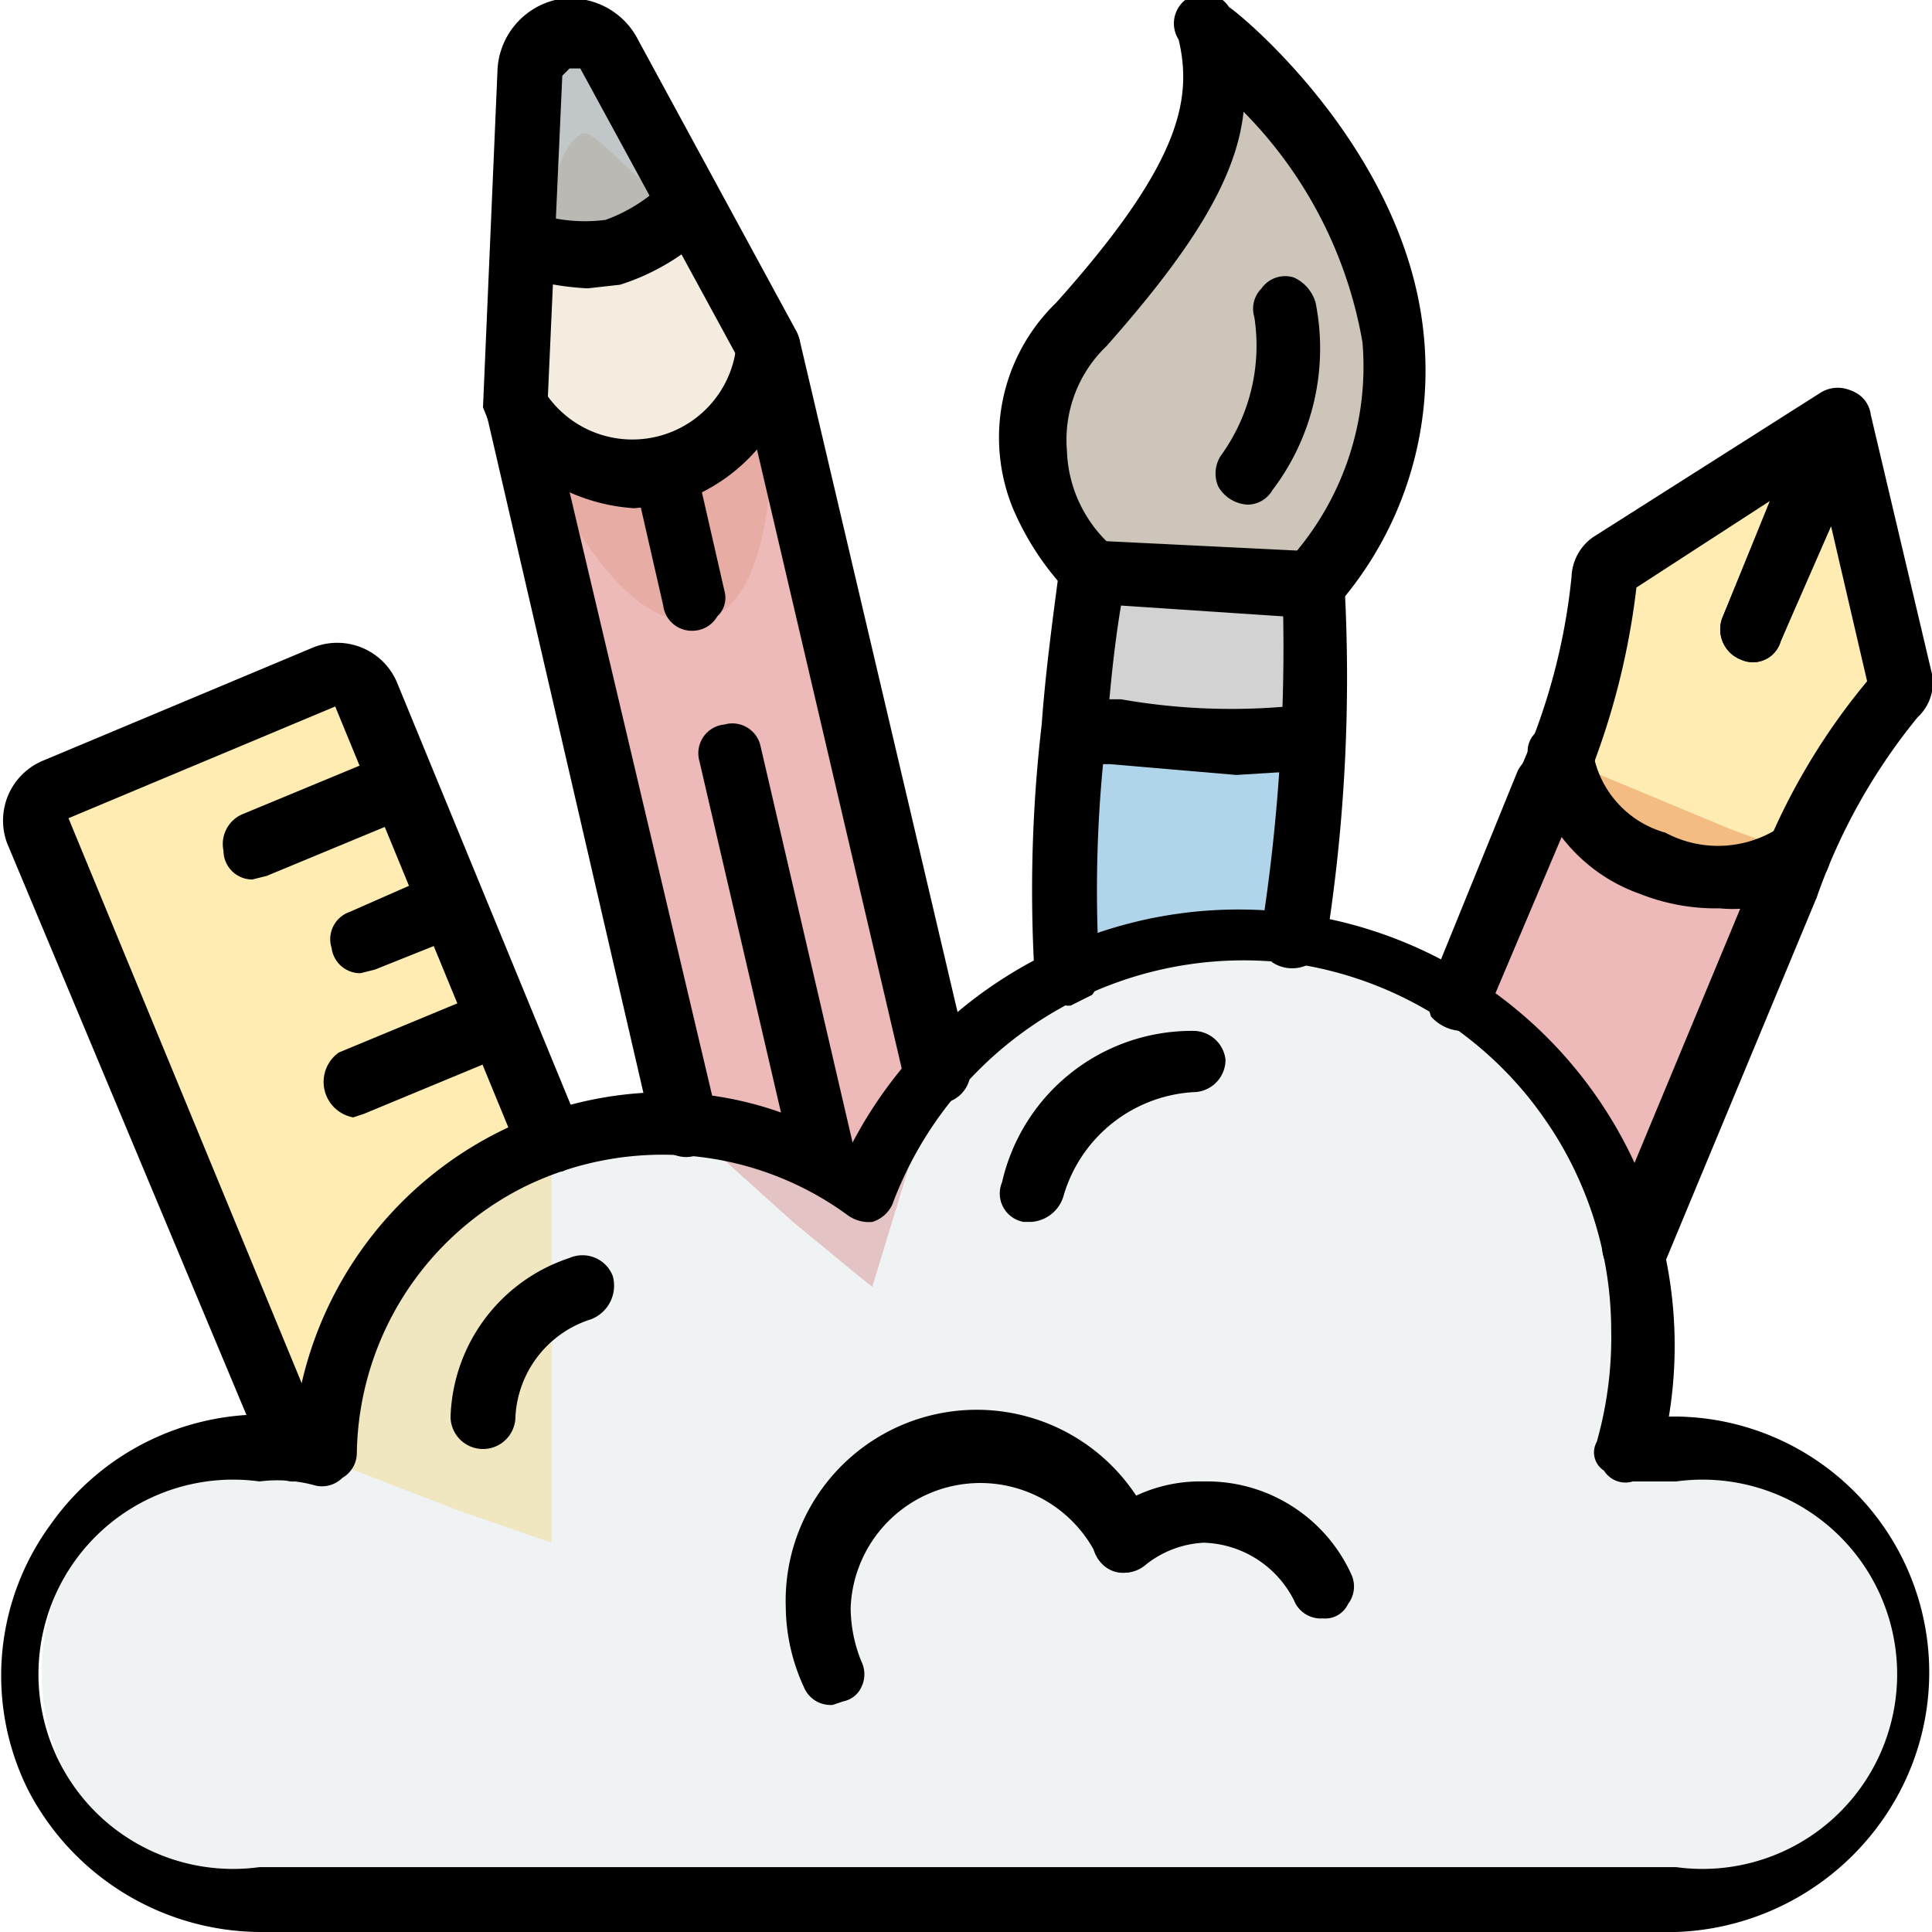
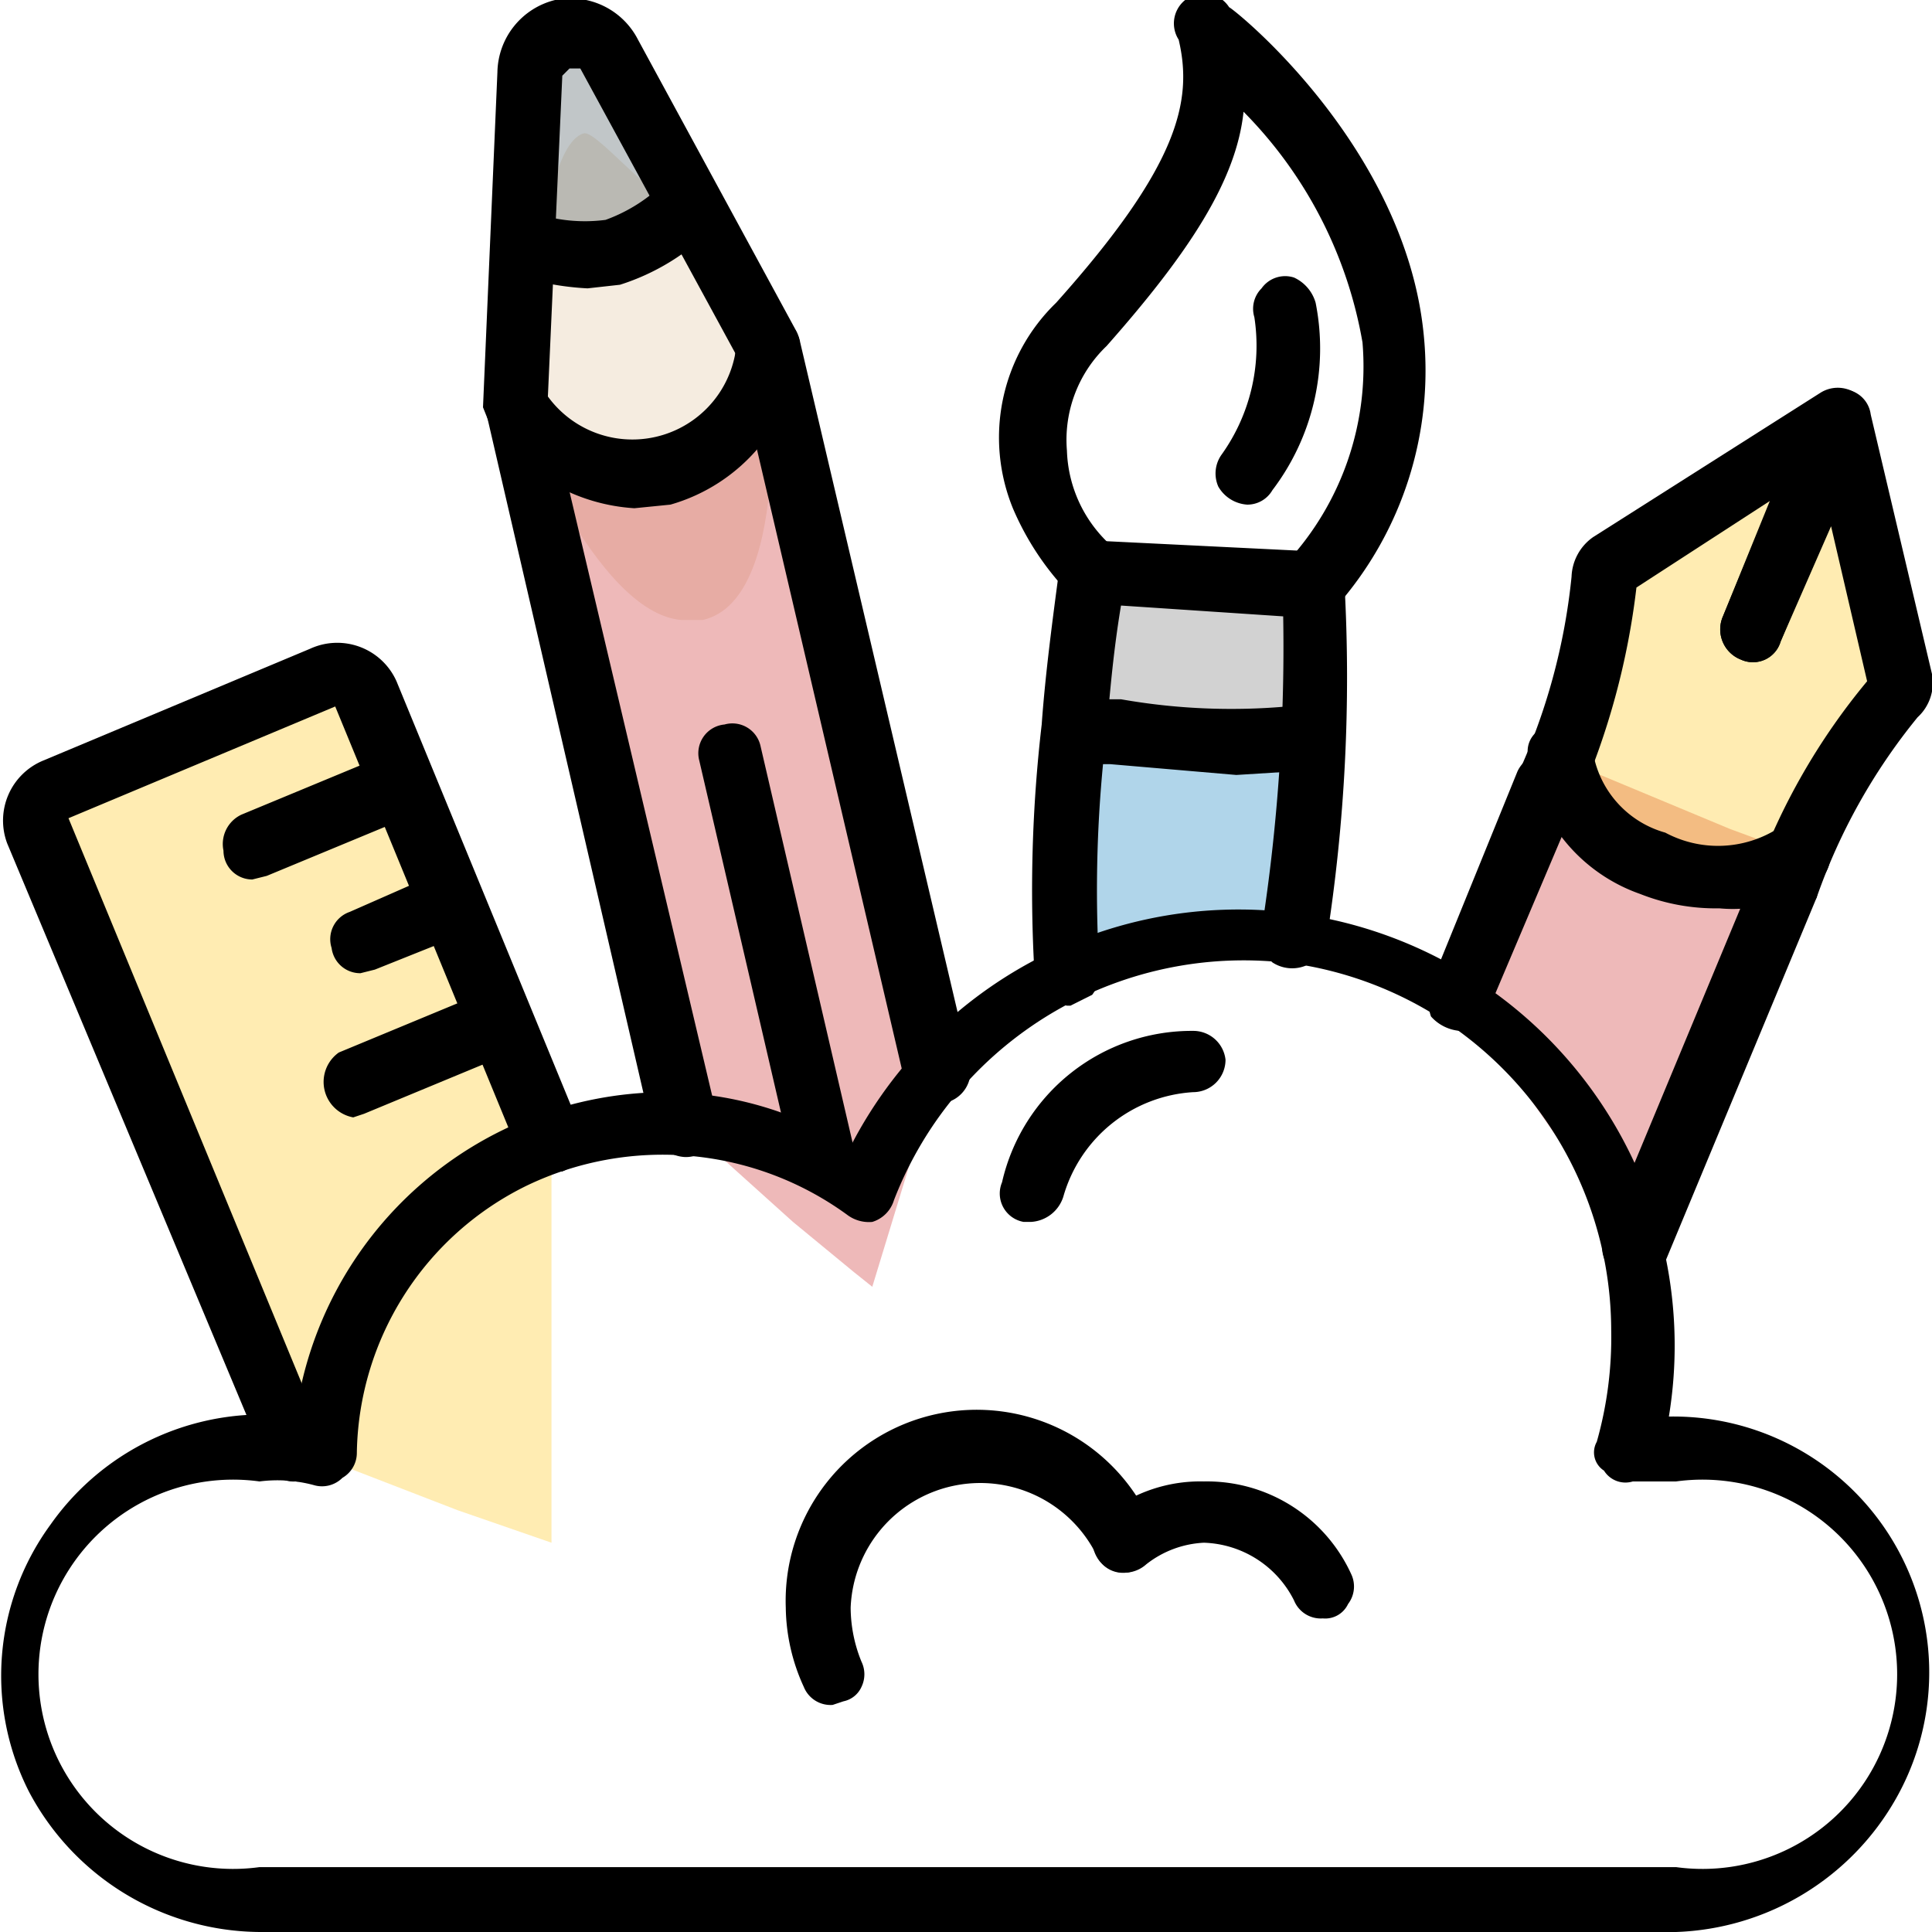
<svg xmlns="http://www.w3.org/2000/svg" id="Capa_1" data-name="Capa 1" viewBox="0 0 53.6 53.6">
  <defs>
    <style>.cls-1{fill:#c81e1e;}.cls-1,.cls-2,.cls-3,.cls-4,.cls-5,.cls-6,.cls-7,.cls-8{opacity:0.31;}.cls-2{fill:#0377bc;}.cls-3{fill:#dfc49c;}.cls-4{fill:#fec108;}.cls-5{fill:#cfd8dc;}.cls-6{fill:#37474f;}.cls-7{fill:#707070;}.cls-8{fill:#624421;}</style>
  </defs>
  <g id="Page-1">
    <g id="_035---Creative-Thinking" data-name="035---Creative-Thinking">
      <path id="Shape" class="cls-1" d="M267.2,252.3c-.1.3-.3.5-.4.8l-4.2,10.1-1.3-1.9-3.5-5,2.4-5.9.3-.8,4.8,2Z" transform="translate(-217.3 -228.6)" />
      <path id="Shape-2" data-name="Shape" class="cls-2" d="M253.7,249.2c-.1,1.8-.3,3.6-.5,5.4l-6.3,1v-.3a45.2,45.2,0,0,1,.2-6.4h0Z" transform="translate(-217.3 -228.6)" />
      <path id="Shape-3" data-name="Shape" class="cls-3" d="M236.8,245.8h-.6c-2.4-.2-4.6-5.9-4.6-5.9l.2-4.6c.4.2.6-.6.8-1.4s.5-1.5.9-1.6,2.4,2.5,2.9,1.9l2.2,4.1S239.4,245.2,236.8,245.8Z" transform="translate(-217.3 -228.6)" />
      <path id="Shape-4" data-name="Shape" class="cls-1" d="M243.3,258.4l-1.8,5.9-.5-.4-1.7-1.4-3-2.7-4.2-18-.5-1.9a4.5,4.5,0,0,0,2,1.6,3,3,0,0,0,2.1.2,2.5,2.5,0,0,0,.9-.4,4.2,4.2,0,0,0,2-3Z" transform="translate(-217.3 -228.6)" />
      <path id="Shape-5" data-name="Shape" class="cls-4" d="M232.6,260.3v11.1l-2.6-.9-4.4-1.7-7.1-17.2a1.3,1.3,0,0,1-.1-.6.8.8,0,0,1,.5-.5l5.4-2.2,2.1-.9a.8.8,0,0,1,1.1.5l.7,1.6.4.9.3.8.7,1.6.3.9.4.8.6,1.6.4.9.3.8,1.1,2.5Z" transform="translate(-217.3 -228.6)" />
-       <path id="Shape-6" data-name="Shape" class="cls-5" d="M270,275a5.9,5.9,0,0,1-1.8,4.4,6.1,6.1,0,0,1-4.4,1.9H224.5a6.3,6.3,0,0,1-1.3-12.4h1.3l1.8.2a9.4,9.4,0,0,1,8-9.1h1.4a9.8,9.8,0,0,1,3.4.7,9.4,9.4,0,0,1,2.2,1.2,11,11,0,0,1,9.1-7.1h1.3a11.1,11.1,0,0,1,10.7,14.4h1.4a6,6,0,0,1,4.4,1.8A6.2,6.2,0,0,1,270,275Z" transform="translate(-217.3 -228.6)" />
      <path id="Shape-7" data-name="Shape" class="cls-6" d="M236.4,234.2a3.8,3.8,0,0,1-2.1,1.4,5.4,5.4,0,0,1-2.5-.3l.2-4.7a1.2,1.2,0,0,1,.9-1.1h.2a1.1,1.1,0,0,1,1.1.6Z" transform="translate(-217.3 -228.6)" />
      <path id="Shape-8" data-name="Shape" class="cls-7" d="M253.7,249.2a9.6,9.6,0,0,1-2.4,0c-1.5,0-2.9-.3-4.2-.4s.3-2.8.5-4.2v-.2l6.1.4A32.3,32.3,0,0,1,253.7,249.2Z" transform="translate(-217.3 -228.6)" />
-       <path id="Shape-9" data-name="Shape" class="cls-8" d="M253.7,244.8h-2.6l-3.5-.3s-3.6-3.2-.3-6.8,3.1-3.9,3.5-5.4a4.1,4.1,0,0,0,.2-1.6.5.5,0,0,1,.3-.4c.1-.1.3,0,.5.1C254,232.5,258.9,238.5,253.7,244.8Z" transform="translate(-217.3 -228.6)" />
      <path id="Shape-10" data-name="Shape" class="cls-4" d="M270,247.4c0,.2,0,.3-.1.4a15,15,0,0,0-2.7,4.5l-1.1.5a4.5,4.5,0,0,1-2.3,0l-.6-.2h0a4,4,0,0,1-2.7-3,15.3,15.3,0,0,0,1.3-5.1.5.5,0,0,1,.2-.4l4.3-2.6.7-.5,1.3-.8.4,1.5Z" transform="translate(-217.3 -228.6)" />
      <path id="Shape-11" data-name="Shape" d="M263.8,282.2H224.5a7.3,7.3,0,0,1-6.4-3.9,7.1,7.1,0,0,1,.6-7.4,7.2,7.2,0,0,1,6.8-3,10.4,10.4,0,0,1,10.2-9,9.8,9.8,0,0,1,5.2,1.5,12.1,12.1,0,0,1,22.7,7.5,7.1,7.1,0,0,1,6.3,10.6A7.3,7.3,0,0,1,263.8,282.2Zm-39.3-12.5a5.4,5.4,0,1,0,0,10.7h39.3a5.4,5.4,0,1,0,0-10.7h-1.2a.7.7,0,0,1-.8-.3.6.6,0,0,1-.2-.8,10.6,10.6,0,0,0,.4-3.1,10.3,10.3,0,0,0-8.4-10.1,10.4,10.4,0,0,0-11.5,6.5.9.9,0,0,1-.6.6,1,1,0,0,1-.7-.2,8.7,8.7,0,0,0-8.9-.8,8.4,8.4,0,0,0-4.7,7.4.8.8,0,0,1-.4.7.8.8,0,0,1-.8.2A3.9,3.9,0,0,0,224.5,269.7Z" transform="translate(-217.3 -228.6)" />
      <path id="Shape-12" data-name="Shape" d="M225.5,269.7a.8.8,0,0,1-.8-.5L217.5,252a1.8,1.8,0,0,1,1-2.3l7.4-3.1a1.8,1.8,0,0,1,2.4.9l5.1,12.4a.9.9,0,0,1-.5,1.2h-.6a1.2,1.2,0,0,1-.5-.5h-.1l-5.1-12.4-7.4,3.1,7.1,17.2a.8.8,0,0,1-.1.8.7.7,0,0,1-.7.4Z" transform="translate(-217.3 -228.6)" />
      <path id="Shape-13" data-name="Shape" d="M224.3,253a.8.8,0,0,1-.8-.8.9.9,0,0,1,.5-1l4.1-1.7a1,1,0,0,1,1.2.5.9.9,0,0,1-.5,1.2l-4.1,1.7Z" transform="translate(-217.3 -228.6)" />
      <path id="Shape-14" data-name="Shape" d="M227.3,255.6a.8.8,0,0,1-.8-.7.8.8,0,0,1,.5-1l2.5-1.1a.9.9,0,0,1,1.1.5.9.9,0,0,1-.4,1.2l-2.5,1Z" transform="translate(-217.3 -228.6)" />
      <path id="Shape-15" data-name="Shape" d="M227.1,259.6a1,1,0,0,1-.4-1.8l4.1-1.7a1,1,0,0,1,1.2.5.9.9,0,0,1-.5,1.2l-4.1,1.7Z" transform="translate(-217.3 -228.6)" />
      <path id="Shape-16" data-name="Shape" d="M236.3,260.7a1,1,0,0,1-.9-.7l-4.6-19.9a1,1,0,0,1,.6-1.1.9.9,0,0,1,1.1.7l4.7,19.9a1.1,1.1,0,0,1-.2.8A.9.9,0,0,1,236.3,260.7Z" transform="translate(-217.3 -228.6)" />
      <path id="Shape-17" data-name="Shape" d="M243.3,259.2a.9.9,0,0,1-.9-.6l-4.7-20.1a1.4,1.4,0,0,1,.3-.9.9.9,0,0,1,.9-.2.9.9,0,0,1,.6.7l4.7,20a.9.9,0,0,1-.7,1.1Z" transform="translate(-217.3 -228.6)" />
      <path id="Shape-18" data-name="Shape" d="M234.9,242.7a5.2,5.2,0,0,1-4-2.3l-.2-.5.4-9.3a2.1,2.1,0,0,1,1.6-2,2.1,2.1,0,0,1,2.3,1.1l4.4,8.1a1.1,1.1,0,0,1,.1.5,5,5,0,0,1-3.6,4.3Zm-2.4-3.1a2.9,2.9,0,0,0,5.2-1.2l-4.3-7.9h-.3l-.2.2Z" transform="translate(-217.3 -228.6)" />
      <path id="Shape-19" data-name="Shape" d="M265,253.8a5.7,5.7,0,0,1-2.2-.4,4.7,4.7,0,0,1-3.1-3.8.7.7,0,0,1,.4-.8.9.9,0,0,1,.9-.1,1.4,1.4,0,0,1,.5.8,2.8,2.8,0,0,0,2,2.2,3.1,3.1,0,0,0,3.1-.1.8.8,0,0,1,1.2.1.9.9,0,0,1,0,1.3A4,4,0,0,1,265,253.8Z" transform="translate(-217.3 -228.6)" />
      <path id="Shape-20" data-name="Shape" d="M233.6,236.6a7.8,7.8,0,0,1-2.1-.4.9.9,0,0,1-.5-1.2.8.8,0,0,1,1.1-.5,4.4,4.4,0,0,0,2,.2,4.5,4.5,0,0,0,1.7-1.1.9.9,0,0,1,1.2,0,.9.9,0,0,1,.1,1.3,6.3,6.3,0,0,1-2.6,1.6Z" transform="translate(-217.3 -228.6)" />
      <path id="Shape-21" data-name="Shape" d="M240.2,261.6a1,1,0,0,1-.9-.7l-2.6-11.2a.8.8,0,0,1,.7-1,.8.8,0,0,1,1,.6l2.6,11.2a.9.9,0,0,1-.1.7A.9.9,0,0,1,240.2,261.6Z" transform="translate(-217.3 -228.6)" />
-       <path id="Shape-22" data-name="Shape" d="M236.5,246.1a.8.8,0,0,1-.8-.7l-.8-3.5a.8.8,0,0,1,.6-1.1.9.9,0,0,1,1.1.7l.8,3.5a.7.7,0,0,1-.2.7A.8.8,0,0,1,236.5,246.1Z" transform="translate(-217.3 -228.6)" />
      <path id="Shape-23" data-name="Shape" d="M257.8,257.2a1.2,1.2,0,0,1-.8-.4,1.4,1.4,0,0,1,0-.9l2.4-5.9a.9.9,0,0,1,1.5-.2,1,1,0,0,1,.2.9l-2.5,5.9A.9.9,0,0,1,257.8,257.2Z" transform="translate(-217.3 -228.6)" />
      <path id="Shape-24" data-name="Shape" d="M262.6,264.1a.9.9,0,0,1-.8-1.2l4.2-10.1a1.1,1.1,0,0,1,.7-.6,1.1,1.1,0,0,1,.9.4,1.3,1.3,0,0,1,.1.9l-4.2,10.1A1.1,1.1,0,0,1,262.6,264.1Z" transform="translate(-217.3 -228.6)" />
      <path id="Shape-25" data-name="Shape" d="M266.8,254h-.3a.8.8,0,0,1-.5-.5.6.6,0,0,1,0-.6,18.1,18.1,0,0,1,3.1-5.4l-1-4.3-1.4,3.2a.8.8,0,0,1-1.1.5.9.9,0,0,1-.5-1.2l2.4-5.8a.9.9,0,0,1,.9-.5.8.8,0,0,1,.8.7l1.7,7.2a1.3,1.3,0,0,1-.4,1.2,16.5,16.5,0,0,0-2.8,5A1,1,0,0,1,266.8,254Z" transform="translate(-217.3 -228.6)" />
      <path id="Shape-26" data-name="Shape" d="M260.2,251.3h-.3l-.5-.5a.9.9,0,0,1,0-.7,17.3,17.3,0,0,0,1.5-5.5,1.4,1.4,0,0,1,.6-1.1l6.3-4a.9.9,0,0,1,1.1.1.8.8,0,0,1,.2,1l-2.4,5.8a.8.8,0,0,1-1.1.5.9.9,0,0,1-.5-1.2l1.3-3.2-3.7,2.4a20.7,20.7,0,0,1-1.6,5.9A1.1,1.1,0,0,1,260.2,251.3Z" transform="translate(-217.3 -228.6)" />
      <path id="Shape-27" data-name="Shape" d="M246.9,256.5a1.1,1.1,0,0,1-.9-.9,39.8,39.8,0,0,1,.2-6.9c.1-1.4.3-2.9.5-4.4a.8.8,0,0,1,1-.7l6.1.3a1,1,0,0,1,.8.9,47,47,0,0,1-.5,9.9,1.1,1.1,0,0,1-.6.7,1,1,0,0,1-.9-.1,1,1,0,0,1-.3-.9,50.9,50.9,0,0,0,.6-8.7l-4.5-.3c-.2,1.2-.3,2.3-.4,3.5a36.4,36.4,0,0,0-.2,6.6,1,1,0,0,1-.2.7l-.6.3Z" transform="translate(-217.3 -228.6)" />
      <path id="Shape-28" data-name="Shape" d="M253.7,245.7a.8.8,0,0,1-.8-.5.9.9,0,0,1,.1-1,8,8,0,0,0,2.1-6.1,12,12,0,0,0-3.3-6.4c-.2,1.9-1.5,3.9-3.8,6.5a3.6,3.6,0,0,0-1.1,2.9,3.7,3.7,0,0,0,1.3,2.7.8.8,0,0,1,.1,1.2.9.9,0,0,1-1.3.1,7.8,7.8,0,0,1-1.6-2.4,5.2,5.2,0,0,1,1.2-5.7c3.4-3.8,3.8-5.6,3.4-7.3a.8.8,0,0,1,1.4-.9c.2.1,4.9,3.9,5.4,9.1a9.9,9.9,0,0,1-2.4,7.5A1.1,1.1,0,0,1,253.7,245.7Z" transform="translate(-217.3 -228.6)" />
      <path id="Shape-29" data-name="Shape" d="M251.9,242.6a1,1,0,0,1-.8-.5.9.9,0,0,1,.1-.9,5.2,5.2,0,0,0,.9-3.8.8.8,0,0,1,.2-.8.8.8,0,0,1,.9-.3,1.1,1.1,0,0,1,.6.7,6.5,6.5,0,0,1-1.2,5.2A.8.8,0,0,1,251.9,242.6Z" transform="translate(-217.3 -228.6)" />
      <path id="Shape-30" data-name="Shape" d="M251.6,250.1l-3.5-.3h-.8a.9.9,0,0,1-.8-1,.8.8,0,0,1,1-.8h.9a17.6,17.6,0,0,0,4.6.2.9.9,0,0,1,.2,1.8Z" transform="translate(-217.3 -228.6)" />
      <path id="Shape-31" data-name="Shape" d="M240.4,275.9a.8.8,0,0,1-.8-.5,5.4,5.4,0,0,1-.5-2.2,5.3,5.3,0,0,1,10.2-2.2.8.8,0,0,1-.4,1.1.8.8,0,0,1-1.2-.4,3.6,3.6,0,0,0-6.8,1.5,4,4,0,0,0,.3,1.5.8.8,0,0,1,0,.7.7.7,0,0,1-.5.4Z" transform="translate(-217.3 -228.6)" />
      <path id="Shape-32" data-name="Shape" d="M254,273.5a.8.8,0,0,1-.8-.5,2.9,2.9,0,0,0-2.5-1.6,2.8,2.8,0,0,0-1.6.6.9.9,0,0,1-1.3-.1.9.9,0,0,1,.2-1.3,4.2,4.2,0,0,1,2.7-.9,4.4,4.4,0,0,1,4.1,2.6.8.8,0,0,1-.1.8A.7.7,0,0,1,254,273.5Z" transform="translate(-217.3 -228.6)" />
-       <path id="Shape-33" data-name="Shape" d="M230.7,268.8a.9.9,0,0,1-.9-.9,4.8,4.8,0,0,1,3.3-4.4.9.9,0,0,1,1.2.5,1,1,0,0,1-.6,1.2,3,3,0,0,0-2.1,2.7A.9.9,0,0,1,230.7,268.8Z" transform="translate(-217.3 -228.6)" />
      <path id="Shape-34" data-name="Shape" d="M245.9,262.5h-.2a.8.8,0,0,1-.6-1.1,5.4,5.4,0,0,1,5.3-4.2.9.9,0,0,1,.9.8.9.9,0,0,1-.9.9,4,4,0,0,0-3.6,2.9A1,1,0,0,1,245.9,262.5Z" transform="translate(-217.3 -228.6)" />
    </g>
  </g>
</svg>